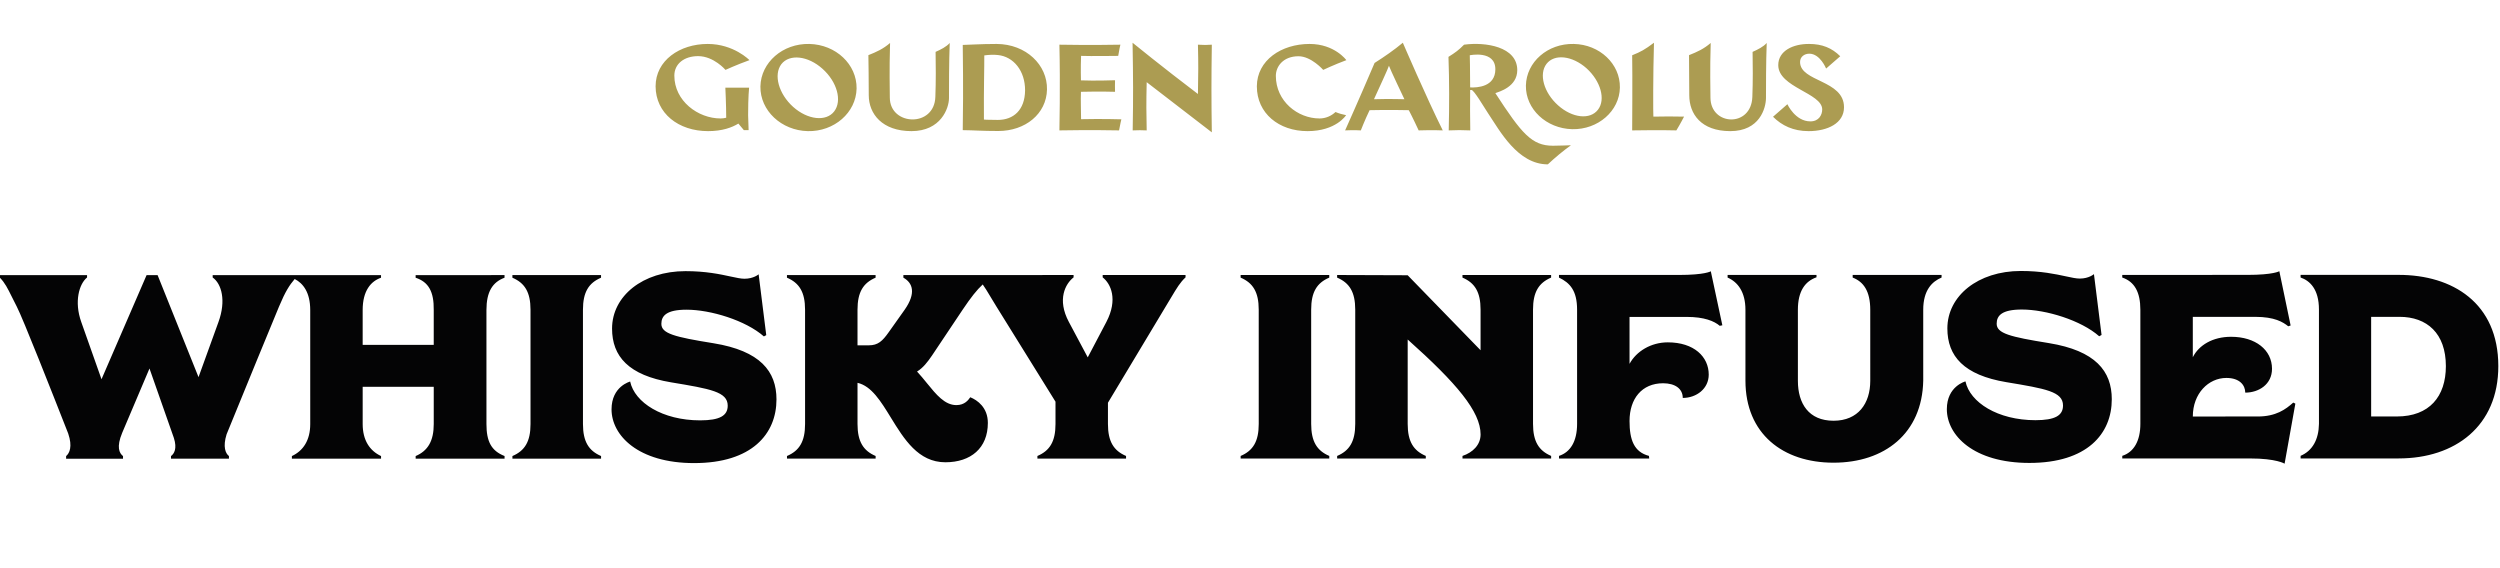
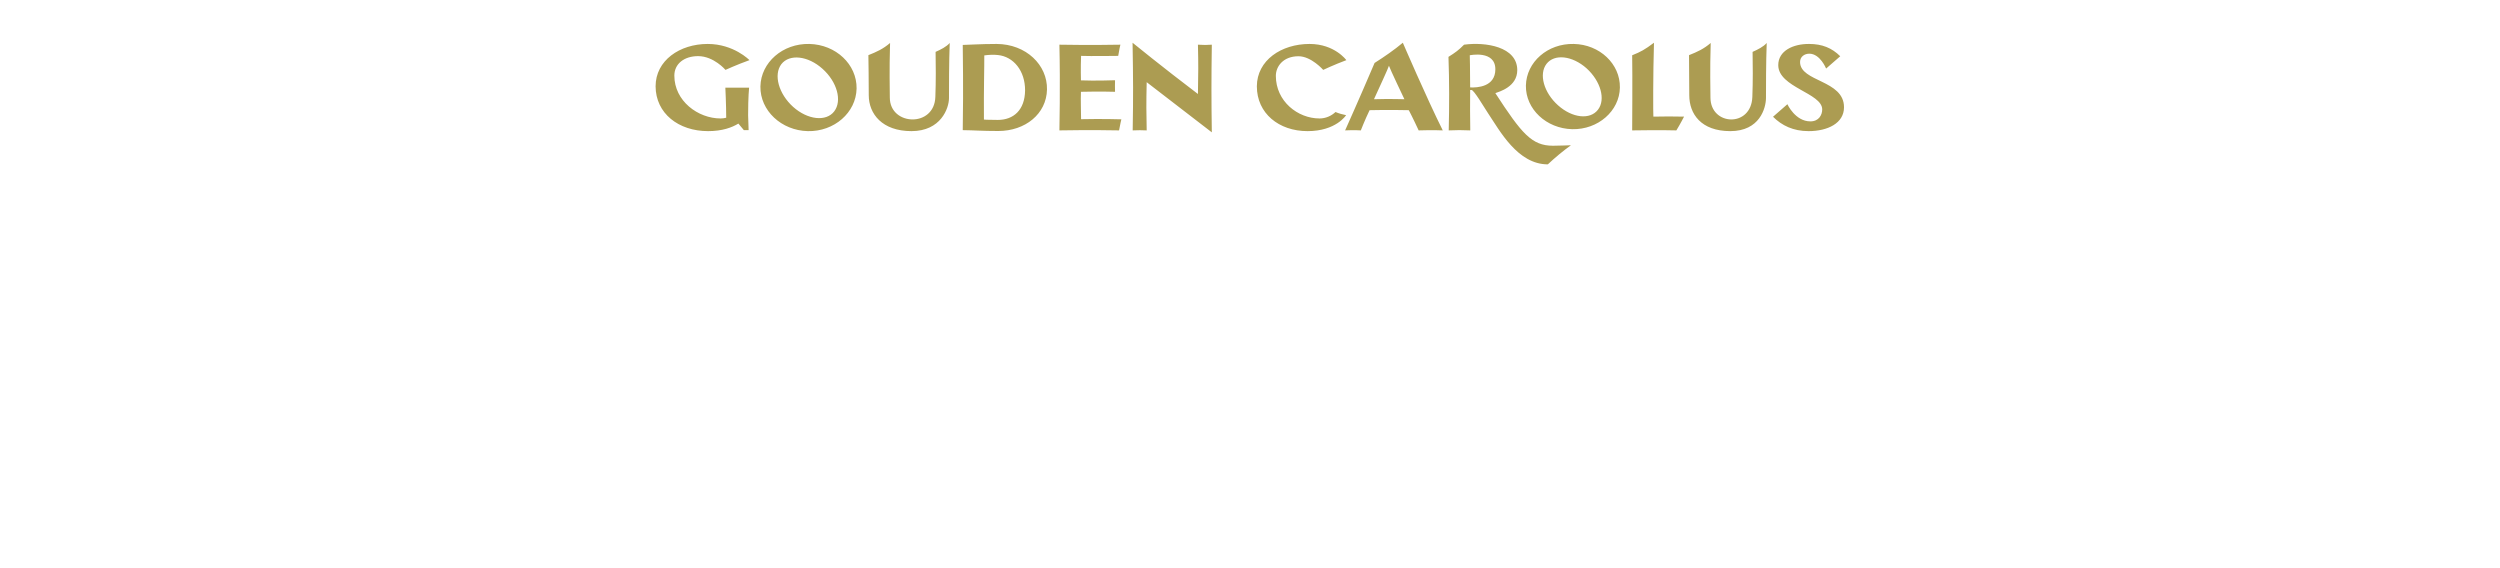
<svg xmlns="http://www.w3.org/2000/svg" width="286" height="65" viewBox="0 0 286 65" fill="none">
  <path d="M171.068 10.655C171.514 10.488 173.575 9.931 173.575 8.023C173.575 5.334 169.94 4.778 167.488 5.112C166.861 5.738 166.528 5.989 165.705 6.505C165.803 9.22 165.803 12.187 165.733 14.917C166.667 14.875 167.238 14.875 168.199 14.917C168.185 13.287 168.157 12.048 168.185 10.293H168.338C168.616 10.293 169.731 12.187 170.232 12.953C171.569 14.945 173.617 18.803 177.071 18.803C177.907 18.023 178.784 17.285 179.717 16.616C179.717 16.616 178.255 16.672 177.656 16.672C175.232 16.672 174.076 15.279 171.068 10.655ZM168.185 10C168.185 7.925 168.143 6.323 168.143 6.323C168.143 6.323 171.068 5.71 171.068 7.925C171.068 9.945 168.979 10.042 168.185 10ZM157.252 7.201C155.386 11.575 153.881 14.917 153.881 14.917C153.881 14.917 154.94 14.862 155.678 14.917C155.678 14.917 156.124 13.761 156.681 12.605C158.742 12.55 161.166 12.605 161.166 12.605C161.166 12.605 161.626 13.469 162.294 14.917C162.294 14.917 164.035 14.862 165.052 14.917C163.185 11.17 160.484 4.889 160.484 4.889C159.522 5.697 158.352 6.505 157.252 7.201ZM157.183 11.351C157.74 10.126 158.798 7.855 158.896 7.521C159.007 7.883 160.664 11.351 160.664 11.351C160.664 11.351 158.924 11.296 157.183 11.351ZM123.675 13.636C123.675 12.647 123.619 11.518 123.66 10.502C125.833 10.446 127.56 10.502 127.56 10.502C127.547 10.056 127.547 9.638 127.56 9.179C127.56 9.179 125.235 9.262 123.66 9.193C123.66 9.193 123.619 7.758 123.675 6.393C124.733 6.435 127.923 6.393 127.923 6.393C128.02 5.738 128.173 5.112 128.173 5.112C128.173 5.112 124.636 5.181 121.196 5.112C121.307 9.847 121.196 14.917 121.196 14.917C124.664 14.848 128.02 14.917 128.02 14.917C128.132 14.262 128.285 13.65 128.285 13.65C128.285 13.65 126.07 13.58 123.675 13.636ZM152.782 12.814C152.295 13.274 151.64 13.552 150.957 13.552C148.45 13.552 145.957 11.575 145.957 8.677C145.957 7.605 146.793 6.435 148.548 6.435C150.011 6.435 151.375 7.995 151.375 7.995C151.375 7.995 152.643 7.396 154.022 6.881C154.022 6.881 152.684 5.028 149.815 5.028C146.584 5.028 143.798 6.894 143.784 9.875C143.784 12.967 146.305 15.001 149.579 15.001C152.852 15.001 153.994 13.176 153.994 13.176C153.576 13.093 153.172 12.981 152.782 12.814ZM137.044 5.112C137.1 7.507 137.087 8.176 137.044 10.753C132.894 7.605 129.565 4.889 129.565 4.889C129.635 9.137 129.649 10.934 129.579 14.917C130.276 14.889 130.54 14.889 131.181 14.917C131.139 12.828 131.125 11.894 131.181 9.402L138.632 15.14C138.577 11.31 138.577 9.067 138.632 5.112C138.117 5.154 137.657 5.154 137.044 5.112ZM200.496 5.934C200.524 7.354 200.537 9.346 200.468 11.087C200.343 14.625 195.676 14.402 195.676 11.157C195.676 9.986 195.607 8.231 195.704 4.917C194.91 5.599 194.172 5.934 193.225 6.31C193.239 7.34 193.253 9.109 193.253 10.892C193.253 13.023 194.59 15.001 197.947 15.001C201.304 15.001 202.014 12.382 202.028 11.226C202.028 10.084 202.028 7.075 202.112 4.917C201.735 5.349 201.094 5.669 200.496 5.934ZM205.927 7.09C205.927 6.477 206.442 6.142 206.985 6.142C208.225 6.142 208.907 7.842 208.907 7.842L210.523 6.435C209.576 5.488 208.448 5.028 206.971 5.028C205.132 5.014 203.433 5.808 203.433 7.452C203.433 10 208.461 10.641 208.461 12.522C208.461 13.134 208.085 13.886 207.11 13.886C205.369 13.886 204.478 11.922 204.478 11.922L202.835 13.357C203.837 14.36 205.147 15.001 206.902 15.001C209.088 15.001 210.955 14.095 210.955 12.271C210.955 9.123 205.927 9.387 205.927 7.09ZM180.037 5.028C177.056 4.958 174.619 7.09 174.563 9.792C174.521 12.48 176.903 14.708 179.856 14.778C182.808 14.848 185.274 12.702 185.316 10.014C185.357 7.312 183.004 5.084 180.037 5.028ZM182.808 12.55C181.903 13.733 179.87 13.51 178.24 12.048C176.611 10.599 176.025 8.482 176.917 7.312C177.822 6.129 179.87 6.365 181.5 7.814C183.115 9.276 183.714 11.379 182.808 12.55ZM189.145 13.343C189.117 13.093 189.103 8.566 189.215 4.889C188.156 5.683 187.724 5.919 186.721 6.323C186.763 8.51 186.721 14.917 186.721 14.917C186.721 14.917 190.176 14.862 191.777 14.917C192.223 14.193 192.655 13.343 192.655 13.343C191.192 13.315 190.621 13.315 189.145 13.343ZM107.032 5.934C107.06 7.354 107.074 9.346 107.004 11.087C106.949 12.842 105.668 13.663 104.4 13.663C103.091 13.663 101.795 12.8 101.795 11.157C101.795 9.986 101.726 8.231 101.824 4.917C101.029 5.599 100.292 5.934 99.344 6.31C99.358 7.34 99.386 9.109 99.386 10.892C99.386 13.023 100.918 15.001 104.275 15.001C107.631 15.001 108.564 12.382 108.564 11.226C108.564 10.084 108.564 7.075 108.648 4.917C108.272 5.349 107.632 5.669 107.032 5.934ZM92.59 5.028C89.54 4.958 87.047 7.145 86.991 9.889C86.949 12.647 89.387 14.931 92.409 15.001C95.432 15.07 97.939 12.884 97.994 10.126C98.036 7.368 95.626 5.098 92.59 5.028ZM95.432 12.744C94.512 13.942 92.409 13.719 90.737 12.229C89.08 10.739 88.468 8.552 89.387 7.34C90.32 6.142 92.437 6.379 94.094 7.87C95.765 9.36 96.364 11.533 95.432 12.744ZM79.861 6.421C81.658 6.421 82.995 7.995 82.995 7.995C82.995 7.995 84.304 7.396 85.739 6.881C85.739 6.881 83.942 5.028 80.961 5.028C77.758 5.028 75 6.922 75 9.875C75.014 12.967 77.618 15.001 81.003 15.001C82.632 15.001 83.747 14.583 84.471 14.137L85.098 14.889H85.641L85.585 13.176C85.585 11.045 85.697 10.028 85.697 10.028H82.98C82.98 10.028 83.078 12.048 83.078 13.469C82.869 13.524 82.66 13.552 82.437 13.552C79.847 13.552 77.145 11.546 77.145 8.65C77.145 7.298 78.273 6.421 79.861 6.421ZM114.009 5.028C112.157 5.028 110.625 5.14 110.138 5.14C110.207 10.195 110.165 13.148 110.138 14.889C111.503 14.903 112.283 14.987 114.204 14.987C117.283 14.987 119.72 13.037 119.776 10.237C119.832 7.438 117.394 5.042 114.009 5.028ZM114.149 13.719C112.853 13.719 112.561 13.678 112.561 13.678C112.533 10.126 112.617 7.577 112.603 6.338C113.118 6.268 113.648 6.24 114.163 6.296C115.946 6.477 117.283 8.106 117.269 10.349C117.241 12.591 115.946 13.719 114.149 13.719Z" fill="#AC9C52" />
-   <path fill-rule="evenodd" clip-rule="evenodd" d="M231.298 35.41C234.058 35.41 238.078 36.639 240.148 38.469L240.418 38.319L239.547 31.36C239.547 31.36 238.977 31.869 237.927 31.869C237.518 31.869 237 31.757 236.337 31.613C235.153 31.357 233.504 30.999 231.177 31C226.288 31.001 222.779 33.851 222.779 37.571C222.779 40.751 224.669 42.91 229.53 43.72L229.539 43.721C234.032 44.47 236.009 44.8 236.009 46.389C236.009 47.529 235.109 48.069 232.859 48.07C228.54 48.07 225.36 46.031 224.849 43.631C224.849 43.631 222.719 44.171 222.719 46.811C222.72 49.781 225.751 52.96 232.17 52.959C238.77 52.958 241.589 49.628 241.588 45.669C241.588 42.459 239.728 40.119 234.388 39.25C229.919 38.531 228.419 38.14 228.419 37.031C228.419 36.1 229.018 35.41 231.298 35.41ZM87.389 38.488C85.319 36.658 81.299 35.428 78.539 35.429C76.259 35.429 75.66 36.119 75.66 37.05C75.66 38.159 77.16 38.55 81.629 39.268C86.969 40.138 88.829 42.477 88.829 45.687C88.83 49.646 86.011 52.977 79.411 52.978C72.992 52.978 69.961 49.8 69.96 46.83C69.96 44.19 72.09 43.649 72.09 43.649C72.601 46.049 75.781 48.089 80.1 48.089C82.35 48.088 83.25 47.548 83.25 46.408C83.25 44.818 81.27 44.488 76.771 43.739C71.91 42.929 70.02 40.77 70.02 37.59C70.02 33.87 73.529 31.019 78.418 31.019C80.745 31.018 82.394 31.375 83.578 31.632C84.241 31.775 84.759 31.888 85.168 31.888C86.218 31.888 86.788 31.379 86.788 31.379L87.659 38.338L87.389 38.488ZM58.622 52.17V52.47L68.762 52.469V52.169C67.351 51.569 66.692 50.519 66.691 48.509L66.69 35.43C66.69 33.42 67.349 32.369 68.759 31.77V31.47L58.619 31.471V31.771C60.029 32.37 60.69 33.421 60.69 35.431L60.691 48.51C60.692 50.52 60.032 51.57 58.622 52.17ZM47.551 52.472V52.172C48.961 51.571 49.621 50.431 49.62 48.511V44.251L41.49 44.252V48.512C41.491 50.372 42.302 51.572 43.592 52.172V52.472L33.392 52.473V52.173C34.682 51.573 35.492 50.373 35.491 48.513L35.49 35.463C35.489 33.462 34.685 32.413 33.714 31.917C33.116 32.617 32.649 33.333 31.919 35.074C31.41 36.304 27.781 45.094 25.922 49.684C25.472 51.124 25.802 51.874 26.192 52.174V52.474L19.562 52.475V52.175C19.922 51.905 20.282 51.335 19.892 50.105L17.101 42.156L13.982 49.506C13.292 51.156 13.653 51.846 14.073 52.176V52.476H7.563V52.176C7.953 51.846 8.313 51.096 7.803 49.596C6.001 45.007 2.611 36.398 1.921 35.078C1.704 34.658 1.524 34.295 1.364 33.973C0.863 32.961 0.569 32.37 0 31.778V31.478L9.959 31.477V31.746C9.06 32.467 8.46 34.506 9.3 36.847L11.612 43.386L16.769 31.476H18.03L22.711 43.145L24.99 36.845C25.89 34.385 25.349 32.465 24.33 31.745V31.475L33.389 31.474L33.838 31.474L43.589 31.473V31.773C42.448 32.162 41.489 33.243 41.489 35.462V39.452L49.619 39.451V35.461C49.65 33.362 49.019 32.252 47.548 31.773V31.473L57.718 31.471V31.771C56.338 32.281 55.649 33.392 55.649 35.461L55.65 48.511C55.651 50.492 56.191 51.57 57.721 52.17V52.47L47.551 52.472ZM90.031 52.166V52.466L100.171 52.465V52.165C98.76 51.565 98.101 50.515 98.1 48.505V43.795C99.696 44.158 100.77 45.909 101.917 47.778C103.422 50.229 105.052 52.885 108.15 52.884C111.06 52.884 113.01 51.263 113.01 48.383C113.01 46.613 111.809 45.775 111 45.445L110.999 45.445C110.789 45.745 110.368 46.344 109.41 46.344C108.083 46.344 107.111 45.149 106.039 43.831C105.68 43.389 105.309 42.933 104.91 42.504C105.599 42.084 106.109 41.424 106.619 40.675L110.129 35.425C111.047 34.056 111.749 33.159 112.425 32.542C112.689 32.91 112.951 33.347 113.297 33.924L113.297 33.925C113.49 34.246 113.709 34.612 113.969 35.033L120.749 45.953V48.503C120.75 50.513 120.09 51.563 118.68 52.163V52.463L128.82 52.462V52.162C127.41 51.562 126.75 50.512 126.749 48.502V46.072L133.378 35.031C133.604 34.662 133.799 34.334 133.974 34.04L133.976 34.038L133.976 34.037C134.638 32.927 135.011 32.301 135.626 31.732V31.462L126.147 31.463V31.733C127.077 32.453 127.918 34.253 126.568 36.833L124.438 40.883L122.279 36.833C120.899 34.253 121.887 32.453 122.818 31.733V31.463L113.517 31.465V31.464L103.347 31.466V31.766C104.427 32.365 104.819 33.534 103.499 35.426L101.669 38.006C100.949 39.026 100.439 39.505 99.388 39.505H98.099V35.426C98.099 33.416 98.758 32.365 100.168 31.766V31.466L90.028 31.467V31.767C91.438 32.366 92.099 33.417 92.099 35.427L92.1 48.506C92.101 50.516 91.441 51.566 90.031 52.166ZM141.93 52.16V52.46L152.07 52.459V52.159C150.659 51.559 150 50.509 149.999 48.499L149.998 35.42C149.998 33.41 150.657 32.359 152.067 31.76V31.46L141.927 31.461V31.761C143.337 32.36 143.998 33.411 143.998 35.421L143.999 48.5C144 50.51 143.34 51.56 141.93 52.16ZM167.31 52.457V52.157C168.48 51.767 169.379 50.897 169.379 49.697C169.378 47.087 166.649 43.848 161.039 38.839V48.498C161.04 50.508 161.7 51.557 163.11 52.157V52.457L152.97 52.459V52.159C154.38 51.558 155.04 50.508 155.039 48.498V35.419C155.039 33.409 154.377 32.358 152.967 31.76V31.46L161.038 31.489L169.377 40.067V35.418C169.377 33.408 168.717 32.357 167.307 31.758V31.458L177.447 31.457V31.757C176.037 32.356 175.377 33.407 175.377 35.417L175.378 48.496C175.379 50.506 176.039 51.556 177.45 52.156V52.456L167.31 52.457ZM178.35 52.155V52.455L188.669 52.454L188.64 52.154C186.93 51.704 186.42 50.324 186.419 48.164C186.419 45.614 187.829 43.845 190.259 43.845C191.639 43.845 192.508 44.475 192.508 45.524C194.069 45.523 195.479 44.474 195.479 42.853C195.478 40.813 193.797 39.165 190.797 39.165C188.877 39.165 187.198 40.184 186.419 41.625L186.418 36.255H192.957C194.967 36.254 196.108 36.733 196.738 37.273L197.037 37.214L195.716 31.034C195.716 31.034 195.086 31.454 192.057 31.455L178.347 31.456V31.756C179.607 32.355 180.418 33.256 180.418 35.416L180.419 48.495C180.42 50.505 179.64 51.735 178.35 52.155ZM213.957 35.442C213.957 33.283 213.177 32.233 211.946 31.753V31.453L222.116 31.452V31.752C221.036 32.202 220.016 33.192 220.017 35.441L220.018 43.542C219.898 49.601 215.579 52.931 209.76 52.932C203.97 52.932 199.68 49.633 199.679 43.545L199.678 35.444C199.678 33.405 198.807 32.264 197.637 31.754V31.455L207.807 31.454V31.723C206.517 32.173 205.678 33.284 205.678 35.443L205.679 43.573C205.679 46.153 206.908 48.133 209.759 48.133C212.578 48.132 213.958 46.152 213.958 43.572L213.957 35.442ZM242.789 52.449V52.148C244.109 51.727 244.859 50.438 244.858 48.487L244.857 35.438C244.857 33.428 244.196 32.228 242.786 31.75V31.45L257.096 31.448C260.096 31.447 260.756 31.026 260.756 31.026L262.047 37.236L261.776 37.327C261.177 36.846 260.217 36.246 257.997 36.248L250.857 36.248V40.868C251.547 39.486 253.137 38.528 255.236 38.528C258.026 38.528 259.917 40.026 259.918 42.185C259.918 43.986 258.388 44.917 256.857 44.917C256.857 44.077 256.227 43.236 254.698 43.236C252.658 43.236 250.858 45.008 250.858 47.648L258.298 47.647C260.367 47.645 261.477 46.837 262.348 46.056L262.588 46.176L261.358 53.045C261.358 53.045 260.429 52.446 257.398 52.447L242.789 52.449ZM263.19 52.146V52.446L274.41 52.445C280.86 52.444 285.808 48.753 285.808 41.883C285.807 34.654 280.556 31.445 274.407 31.446L263.187 31.447V31.747C264.237 32.107 265.287 33.067 265.288 35.407L265.289 48.486C265.261 50.286 264.541 51.576 263.19 52.146ZM279.808 41.884C279.808 45.364 277.919 47.644 274.199 47.645H271.26L271.259 36.246H274.498C277.648 36.245 279.807 38.134 279.808 41.884Z" fill="#040405" />
</svg>